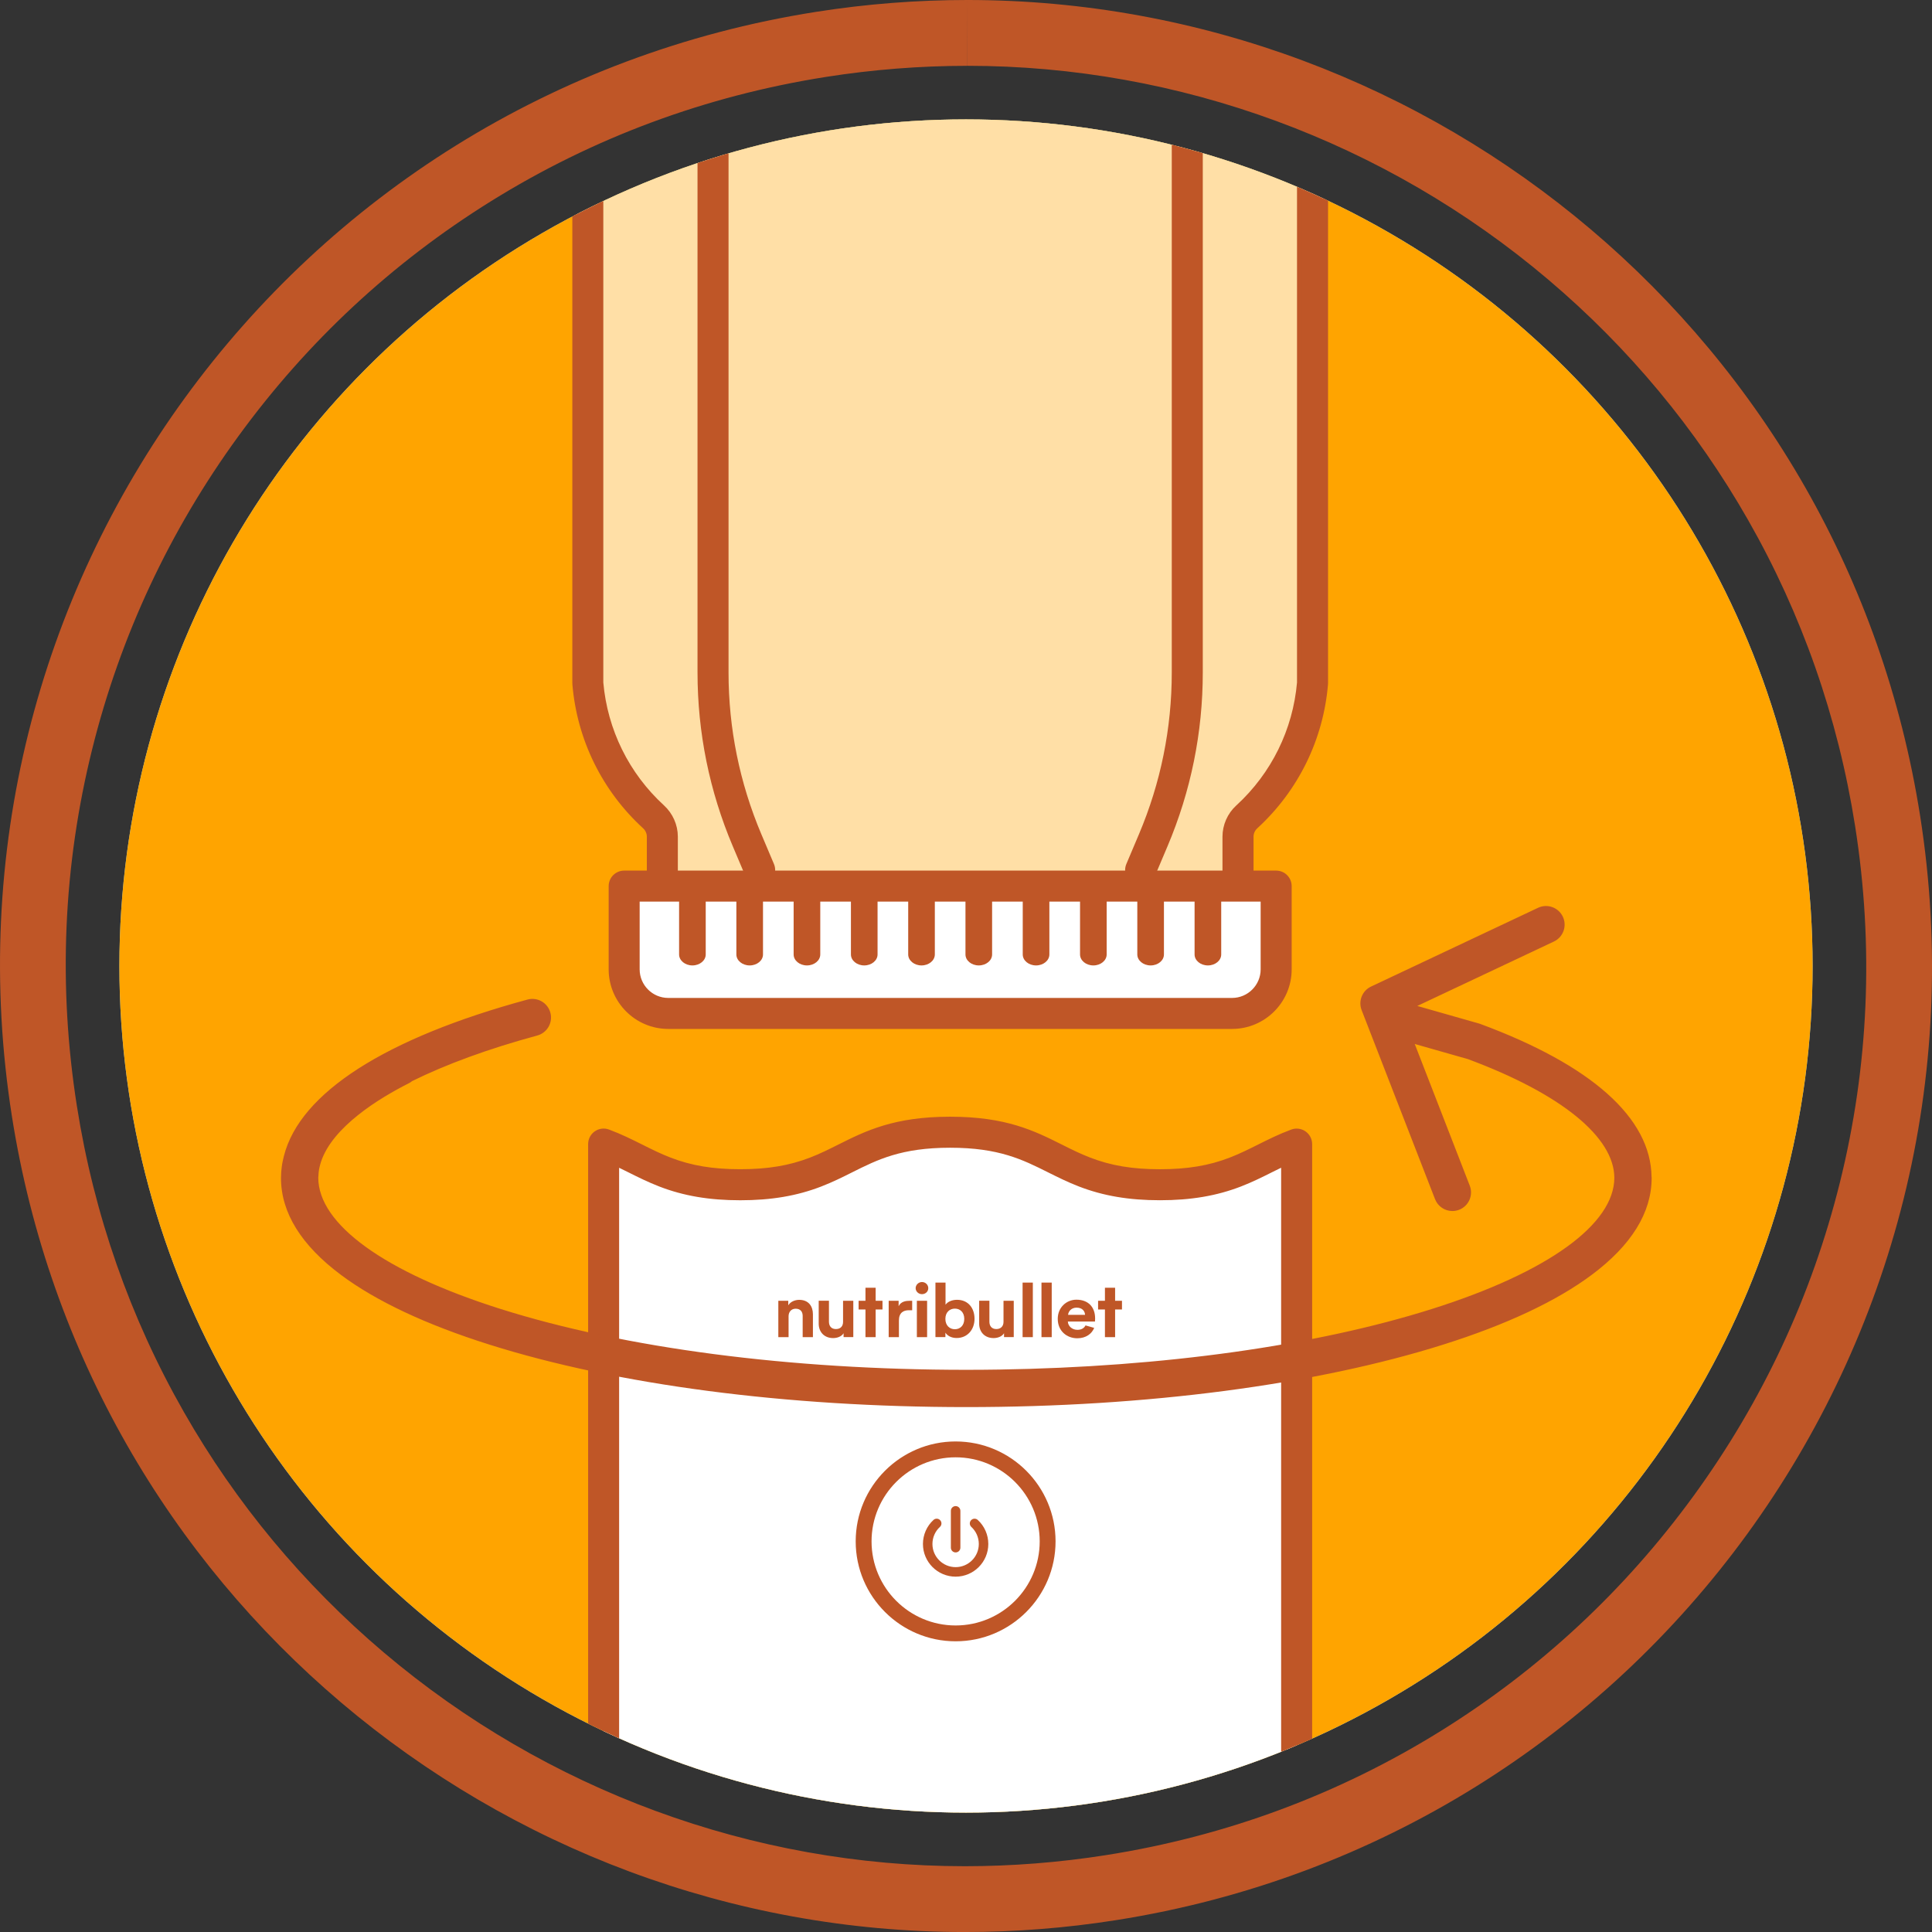
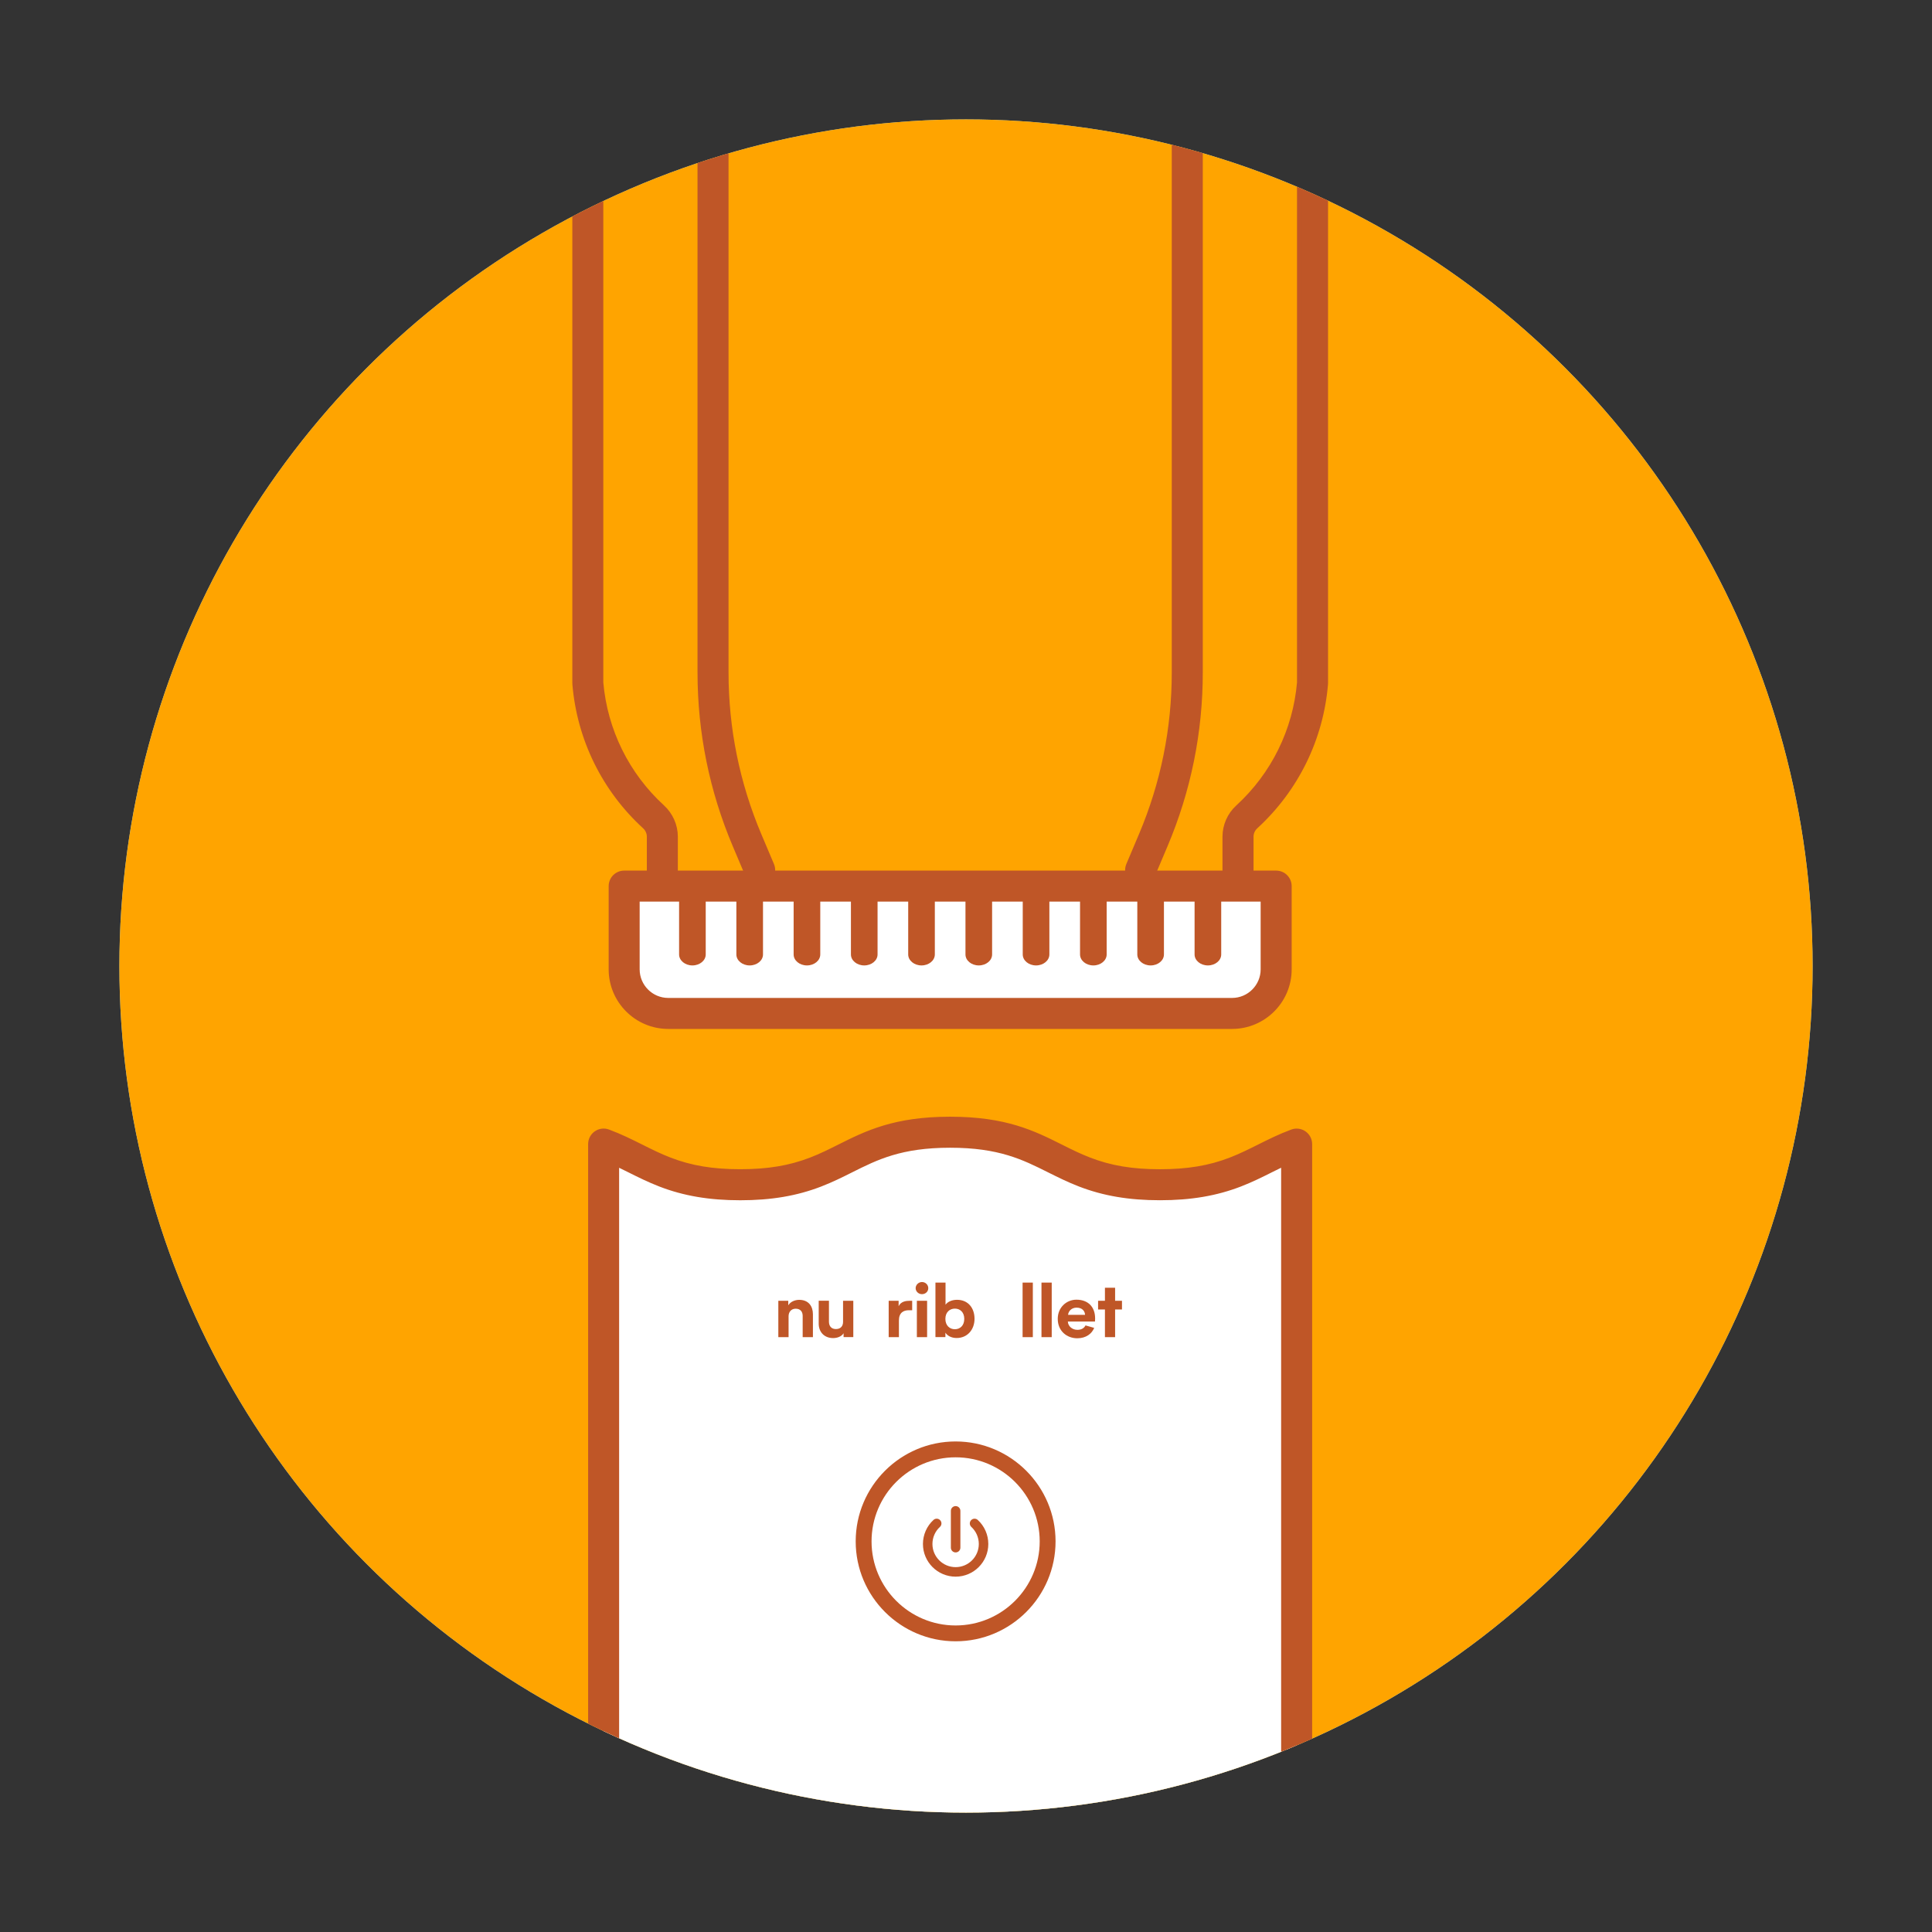
<svg xmlns="http://www.w3.org/2000/svg" id="Capa_2" data-name="Capa 2" viewBox="0 0 880.8 880.8">
  <rect x="0" y="0" width="880.8" height="880.8" fill="#333333" stroke="none" />
  <defs>
    <style>      .cls-1 {        fill: #00579c;      }      .cls-2, .cls-3, .cls-4 {        fill: #bf5627;      }      .cls-5 {        fill: #231f20;      }      .cls-3, .cls-4 {        stroke: #bf5627;        stroke-miterlimit: 10;      }      .cls-6 {        opacity: .65;      }      .cls-6, .cls-7 {        fill: #fff;      }      .cls-8 {        fill: #8a8c8e;      }      .cls-9 {        fill: #ffa400;      }      .cls-10 {        fill: #96d1e8;      }      .cls-4 {        stroke-width: 2px;      }      .cls-11 {        clip-path: url(#clippath);      }    </style>
    <clipPath id="clippath">
      <circle class="cls-9" cx="440.4" cy="440.4" r="385.97" />
    </clipPath>
  </defs>
  <g id="Layer_1" data-name="Layer 1">
    <g>
      <circle class="cls-10" cx="440.4" cy="440.4" r="385.97" />
      <g>
        <circle class="cls-9" cx="440.4" cy="440.4" r="385.97" />
        <g class="cls-11">
          <g>
            <g>
-               <path class="cls-6" d="M557.92,451.53h-249.48c-6.92,0-12.54-5.63-12.54-12.54v-57.55c0-1.71-.76-3.39-2.08-4.6-18.44-16.9-29.76-39.93-31.87-64.87-.01-.17-.02-.34-.02-.51V-295.17c0-3.35,2.72-6.07,6.07-6.07h330.39c3.35,0,6.07,2.72,6.07,6.07V311.45c0,.17,0,.34-.02.51-2.1,24.87-13.39,47.88-31.78,64.8l-.16.15c-1.28,1.17-2.01,2.83-2.01,4.55v57.53c0,6.92-5.63,12.54-12.54,12.54Z" />
              <path class="cls-4" d="M557.92,451.53h-249.48c-6.92,0-12.54-5.63-12.54-12.54v-57.55c0-1.71-.76-3.39-2.08-4.6-18.44-16.9-29.76-39.93-31.87-64.87-.01-.17-.02-.34-.02-.51V-295.17c0-3.35,2.72-6.07,6.07-6.07h330.39c3.35,0,6.07,2.72,6.07,6.07V311.45c0,.17,0,.34-.02.51-2.1,24.87-13.39,47.88-31.78,64.8l-.16.15c-1.28,1.17-2.01,2.83-2.01,4.55v57.53c0,6.92-5.63,12.54-12.54,12.54ZM274.05,311.19c1.91,21.79,11.83,41.92,27.96,56.7,3.82,3.5,6.02,8.44,6.02,13.55v57.55c0,.23.18.41.41.41h249.48c.23,0,.41-.19.41-.41v-57.53c0-5.12,2.17-10.04,5.95-13.5l.15-.13c16.09-14.79,25.98-34.9,27.88-56.63V-289.1h-318.26V311.19Z" />
              <path class="cls-4" d="M346.34,402.71c-2.36,0-4.61-1.39-5.59-3.7l-5.73-13.54c-10.63-25.1-16.02-51.64-16.02-78.9V-213.61c0-3.35,2.72-6.07,6.07-6.07s6.07,2.72,6.07,6.07V306.57c0,25.62,5.07,50.57,15.05,74.17l5.73,13.54c1.31,3.09-.14,6.65-3.22,7.95-.77.33-1.57.48-2.36.48Z" />
              <path class="cls-4" d="M520.01,402.71c-.79,0-1.59-.16-2.36-.48-3.09-1.31-4.53-4.87-3.22-7.95l5.73-13.54c9.99-23.59,15.05-48.54,15.05-74.17V-213.61c0-3.35,2.72-6.07,6.07-6.07s6.07,2.72,6.07,6.07V306.57c0,27.26-5.39,53.8-16.02,78.9l-5.73,13.54c-.98,2.31-3.23,3.7-5.59,3.7Z" />
              <path class="cls-5" d="M570.97,425.98h-275.58c-3.35,0-6.07-2.72-6.07-6.07s2.72-6.07,6.07-6.07h275.58c3.35,0,6.07,2.72,6.07,6.07s-2.72,6.07-6.07,6.07Z" />
              <path class="cls-7" d="M540.1,462.02h-213.84c-11.89,0-27.67.06-35.26-7.92-7.11-7.48-6.43-22.64-6.43-33.77v-16.34h297.24v16.34c0,10.12,1.89,24.9-4.11,32.12-7.65,9.21-24.68,9.57-37.59,9.57Z" />
              <path class="cls-4" d="M561.69,468.09h-257.03c-14.43,0-26.17-11.74-26.17-26.17v-37.94c0-3.35,2.72-6.07,6.07-6.07h297.24c3.35,0,6.07,2.72,6.07,6.07v37.94c0,14.43-11.74,26.17-26.17,26.17ZM290.62,410.05v31.87c0,7.74,6.3,14.04,14.04,14.04h257.03c7.74,0,14.04-6.3,14.04-14.04v-31.87h-285.1Z" />
              <g>
                <path class="cls-2" d="M315.67,397.92c-3.35,0-6.07,2.24-6.07,5.01v32.2c0,2.77,2.72,5.01,6.07,5.01s6.07-2.24,6.07-5.01v-32.2c0-2.77-2.72-5.01-6.07-5.01Z" />
                <path class="cls-2" d="M341.78,397.92c-3.35,0-6.07,2.24-6.07,5.01v32.2c0,2.77,2.72,5.01,6.07,5.01s6.07-2.24,6.07-5.01v-32.2c0-2.77-2.72-5.01-6.07-5.01Z" />
                <path class="cls-2" d="M367.89,397.92c-3.35,0-6.07,2.24-6.07,5.01v32.2c0,2.77,2.72,5.01,6.07,5.01s6.07-2.24,6.07-5.01v-32.2c0-2.77-2.72-5.01-6.07-5.01Z" />
                <path class="cls-2" d="M394.01,397.92c-3.35,0-6.07,2.24-6.07,5.01v32.2c0,2.77,2.72,5.01,6.07,5.01s6.07-2.24,6.07-5.01v-32.2c0-2.77-2.72-5.01-6.07-5.01Z" />
                <path class="cls-2" d="M420.12,397.92c-3.35,0-6.07,2.24-6.07,5.01v32.2c0,2.77,2.72,5.01,6.07,5.01s6.07-2.24,6.07-5.01v-32.2c0-2.77-2.72-5.01-6.07-5.01Z" />
                <path class="cls-2" d="M446.23,397.92c-3.35,0-6.07,2.24-6.07,5.01v32.2c0,2.77,2.72,5.01,6.07,5.01s6.07-2.24,6.07-5.01v-32.2c0-2.77-2.72-5.01-6.07-5.01Z" />
                <path class="cls-2" d="M472.34,397.92c-3.35,0-6.07,2.24-6.07,5.01v32.2c0,2.77,2.72,5.01,6.07,5.01s6.07-2.24,6.07-5.01v-32.2c0-2.77-2.72-5.01-6.07-5.01Z" />
                <path class="cls-2" d="M498.46,397.92c-3.35,0-6.07,2.24-6.07,5.01v32.2c0,2.77,2.72,5.01,6.07,5.01s6.07-2.24,6.07-5.01v-32.2c0-2.77-2.72-5.01-6.07-5.01Z" />
                <path class="cls-2" d="M524.57,397.92c-3.35,0-6.07,2.24-6.07,5.01v32.2c0,2.77,2.72,5.01,6.07,5.01s6.07-2.24,6.07-5.01v-32.2c0-2.77-2.72-5.01-6.07-5.01Z" />
                <path class="cls-2" d="M550.68,397.92c-3.35,0-6.07,2.24-6.07,5.01v32.2c0,2.77,2.72,5.01,6.07,5.01s6.07-2.24,6.07-5.01v-32.2c0-2.77-2.72-5.01-6.07-5.01Z" />
              </g>
            </g>
            <g>
              <path class="cls-7" d="M591.15,521.59v338.63c0,4.6-3.73,8.32-8.34,8.32h1.86c3.47,0,6.2,2.99,5.9,6.46l-2.46,27.59c-.74,8.31-7.7,14.67-16.04,14.67h-277.79c-8.34,0-15.3-6.36-16.04-14.67l-2.46-27.59c-.3-3.47,2.43-6.46,5.9-6.46h1.86c-4.61,0-8.34-3.73-8.34-8.32v-338.63c10.22,3.8,17.89,8.87,27.96,12.76,8.64,3.34,19.05,5.78,34.34,5.78s25.69-2.44,34.34-5.78c18.38-7.08,28.79-18.17,61.33-18.17s42.92,11.08,61.3,18.17c8.64,3.34,19.05,5.78,34.35,5.78s25.71-2.44,34.35-5.78c10.06-3.89,17.73-8.96,27.96-12.76Z" />
              <path class="cls-8" d="M590.57,875l-2.46,27.59c-.74,8.31-7.7,14.67-16.04,14.67h-277.79c-8.34,0-15.3-6.36-16.04-14.67l-2.46-27.59c-.3-3.47,2.43-6.46,5.9-6.46h302.99c3.47,0,6.2,2.99,5.9,6.46Z" />
              <path class="cls-7" d="M590.57,875l-2.46,27.59c-.74,8.31-7.7,14.67-16.04,14.67h-277.79c-8.34,0-15.3-6.36-16.04-14.67l-2.46-27.59c-.3-3.47,2.43-6.46,5.9-6.46h302.99c3.47,0,6.2,2.99,5.9,6.46Z" />
              <path class="cls-1" d="M582.81,874.61h-299.26c-3.35,0-6.07-2.72-6.07-6.07s2.72-6.07,6.07-6.07h299.26c3.35,0,6.07,2.72,6.07,6.07s-2.72,6.07-6.07,6.07Z" />
              <path class="cls-2" d="M359.51,609.6h-4.67v-16.57h4.53v2.06c1.05-1.72,3.13-2.49,4.99-2.49,4.29,0,6.25,2.93,6.25,6.57v10.44h-4.67s0-9.67,0-9.67c0-1.85-.95-3.3-3.2-3.3-2.04,0-3.23,1.52-3.23,3.44v9.53Z" />
              <path class="cls-2" d="M384.6,607.81c-.95,1.55-2.95,2.22-4.78,2.22-4.18,0-6.57-2.93-6.57-6.54v-10.48h4.67v9.57c0,1.85.98,3.34,3.16,3.34s3.27-1.35,3.27-3.27v-9.63h4.67v16.57h-4.43v-1.79Z" />
              <path class="cls-2" d="M415.85,597.34h-1.57c-2.39,0-4.46,1.11-4.46,4.68v7.58h-4.67v-16.57h4.53s0,2.46,0,2.46c1.05-2.19,3.44-2.46,4.92-2.46h1.26v4.32Z" />
              <rect class="cls-2" x="418" y="593.03" width="4.67" height="16.57" />
              <path class="cls-2" d="M426.47,609.6v-24.87h4.6v10.11c.77-1.18,2.67-2.26,5.24-2.26,5.06,0,7.98,3.74,7.98,8.66s-3.23,8.76-8.15,8.76c-2.39,0-4.22-1.01-5.13-2.43v2.02h-4.53ZM435.32,596.6c-2.35,0-4.32,1.65-4.32,4.68s1.97,4.72,4.32,4.72c2.39,0,4.29-1.68,4.29-4.72s-1.9-4.68-4.29-4.68h0Z" />
-               <path class="cls-2" d="M457.75,607.81c-.95,1.55-2.95,2.22-4.78,2.22-4.18,0-6.57-2.93-6.57-6.54v-10.48h4.67v9.57c0,1.85.98,3.34,3.16,3.34,2.07,0,3.27-1.35,3.27-3.27v-9.63h4.67v16.57h-4.43v-1.79Z" />
              <rect class="cls-2" x="466.2" y="584.73" width="4.67" height="24.87" />
              <rect class="cls-2" x="474.81" y="584.73" width="4.67" height="24.87" />
              <polygon class="cls-2" points="511.51 593.02 508.38 593.02 508.38 587.09 503.74 587.09 503.74 593.02 500.62 593.02 500.62 597 503.74 597 503.74 609.6 508.38 609.6 508.38 597 511.51 597 511.51 593.02" />
-               <polygon class="cls-2" points="402.33 593.02 399.21 593.02 399.21 587.09 394.57 587.09 394.57 593.02 391.44 593.02 391.44 597 394.57 597 394.57 609.6 399.21 609.6 399.21 597 402.33 597 402.33 593.02" />
              <path class="cls-2" d="M420.32,584.48c1.62,0,2.88,1.25,2.88,2.8s-1.26,2.73-2.88,2.73c-1.58,0-2.88-1.25-2.88-2.73s1.3-2.8,2.88-2.8h0Z" />
              <path class="cls-2" d="M494.9,604.24c-.63,1.21-1.79,2.03-3.71,2.03-2.32,0-4.25-1.58-4.36-3.77h12.37c0-.07.07-.74.07-1.38,0-5.32-3.2-8.59-8.54-8.59-4.43,0-8.5,3.44-8.5,8.73,0,5.59,4.18,8.86,8.92,8.86,3.99,0,6.66-2.11,7.69-4.74l-3.95-1.12ZM490.81,596.16c2.67,0,3.79,1.62,3.86,3.27h-7.73c.11-1.52,1.44-3.27,3.86-3.27h0Z" />
-               <path class="cls-2" d="M435.67,748.27c-25.12,0-45.56-20.44-45.56-45.56s20.44-45.55,45.56-45.55,45.56,20.44,45.56,45.55-20.44,45.56-45.56,45.56ZM435.67,664.39c-21.14,0-38.33,17.19-38.33,38.33s17.19,38.33,38.33,38.33,38.33-17.2,38.33-38.33-17.19-38.33-38.33-38.33Z" />
+               <path class="cls-2" d="M435.67,748.27c-25.12,0-45.56-20.44-45.56-45.56s20.44-45.55,45.56-45.55,45.56,20.44,45.56,45.55-20.44,45.56-45.56,45.56ZM435.67,664.39c-21.14,0-38.33,17.19-38.33,38.33s17.19,38.33,38.33,38.33,38.33-17.2,38.33-38.33-17.19-38.33-38.33-38.33" />
              <path class="cls-2" d="M435.68,718.8c-8.22,0-14.91-6.68-14.91-14.9,0-4.17,1.75-8.17,4.81-10.96.89-.81,2.26-.75,3.06.14.81.88.75,2.25-.14,3.06-2.16,1.97-3.4,4.8-3.4,7.76,0,5.83,4.75,10.56,10.58,10.56s10.56-4.74,10.56-10.56c0-2.96-1.24-5.79-3.4-7.76-.88-.81-.94-2.18-.14-3.06.81-.88,2.18-.94,3.06-.14,3.06,2.79,4.81,6.79,4.81,10.96,0,8.22-6.68,14.9-14.9,14.9Z" />
              <path class="cls-2" d="M435.67,707.75c-1.2,0-2.17-.97-2.17-2.17v-16.78c0-1.2.97-2.17,2.17-2.17s2.17.97,2.17,2.17v16.78c0,1.2-.97,2.17-2.17,2.17Z" />
              <circle class="cls-1" cx="393.22" cy="842.19" r="4.49" />
              <circle class="cls-1" cx="419.86" cy="842.19" r="4.49" />
              <circle class="cls-1" cx="446.49" cy="842.19" r="4.49" />
              <circle class="cls-1" cx="473.13" cy="842.19" r="4.49" />
              <path class="cls-4" d="M572.07,923.32h-277.79c-11.57,0-21.06-8.68-22.08-20.2l-2.46-27.59c-.23-2.61.41-5.22,1.77-7.41-1.5-2.27-2.38-4.99-2.38-7.91v-338.63c0-1.99.97-3.85,2.6-4.98,1.63-1.13,3.71-1.4,5.58-.7,5.58,2.08,10.4,4.49,15.07,6.82,4.3,2.15,8.36,4.19,12.97,5.96,9.62,3.72,19.54,5.37,32.15,5.37s22.53-1.66,32.15-5.37c4.61-1.77,8.67-3.81,12.97-5.96,12.39-6.2,25.2-12.61,50.55-12.61s38.13,6.41,50.51,12.61c4.3,2.16,8.37,4.19,12.97,5.96,9.62,3.72,19.54,5.38,32.17,5.38s22.55-1.66,32.17-5.37c4.58-1.77,8.63-3.8,12.92-5.94,4.68-2.34,9.51-4.76,15.12-6.84,1.86-.69,3.95-.43,5.58.71,1.63,1.13,2.6,2.99,2.6,4.98v338.63c0,2.92-.87,5.64-2.38,7.91,1.37,2.19,2,4.8,1.77,7.41l-2.46,27.6c-1.02,11.51-10.52,20.2-22.08,20.2ZM281.84,874.61l2.44,27.45c.46,5.21,4.76,9.14,10,9.14h277.79c5.24,0,9.54-3.93,10-9.14l2.44-27.45h-1.71c-3.35,0-6.07-2.72-6.07-6.07s2.72-6.07,6.07-6.07c1.25,0,2.27-1.01,2.27-2.26v-329.44c-1.91.91-3.8,1.85-5.73,2.82-4.35,2.18-8.85,4.43-13.98,6.41-10.93,4.22-22.54,6.19-36.54,6.19s-25.61-1.97-36.54-6.19c-5.14-1.98-9.66-4.25-14.04-6.43-11.63-5.82-22.62-11.32-45.08-11.32s-33.48,5.5-45.12,11.33c-4.37,2.19-8.89,4.45-14.03,6.43-10.92,4.22-22.53,6.19-36.52,6.19s-25.6-1.97-36.52-6.19c-5.14-1.99-9.66-4.25-14.03-6.43-1.92-.96-3.79-1.9-5.68-2.8v329.44c0,1.24,1.02,2.26,2.27,2.26,3.35,0,6.07,2.72,6.07,6.07s-2.72,6.07-6.07,6.07h-1.71Z" />
            </g>
-             <path class="cls-3" d="M752.47,536.85c0-.09-.02-.17-.03-.26-.28-26.61-27.15-50.58-77.78-69.32-.19-.07-.39-.14-.59-.19l-29.34-8.35,63.5-29.95c3.99-1.88,5.7-6.65,3.82-10.64s-6.65-5.71-10.64-3.82l-76.13,35.9c-3.8,1.79-5.56,6.21-4.04,10.13l33.46,86.16c1.23,3.16,4.25,5.1,7.45,5.1.96,0,1.94-.18,2.89-.54,4.12-1.6,6.16-6.23,4.56-10.35l-25.45-65.53,25.25,7.19c42.57,15.81,67,35.68,67.08,54.56-.07,21.56-30.47,43.52-83.43,60.27-53.11,16.8-122.76,26.52-197.5,27.67-4.98.08-9.99.12-15.01.12-80.39,0-155.86-9.87-212.51-27.78-52.96-16.75-83.36-38.72-83.43-60.27,0-.29.06-.58.07-.87.03-1,.13-2,.29-3,.16-.89.38-1.76.63-2.63.09-.31.17-.62.27-.92,5.37-16.24,26.83-29.32,40.34-36.14.53-.27,1-.59,1.44-.95,15.45-7.64,34.65-14.72,57.17-20.83,4.26-1.16,6.78-5.55,5.62-9.81-1.16-4.26-5.55-6.78-9.81-5.62-64.84,17.59-103.43,42.5-110.68,70.87-.2.77-.38,1.52-.53,2.27-.15.76-.31,1.52-.41,2.28-.26,1.79-.38,3.5-.39,5.13,0,.05-.01.1-.01.15,0,.02,0,.04,0,.05,0,.03,0,.07,0,.1,0,15.62,9.12,30.34,27.1,43.76,16.03,11.97,38.74,22.64,67.51,31.72,58.17,18.37,135.35,28.48,217.33,28.48s159.16-10.11,217.33-28.48c28.77-9.08,51.48-19.76,67.51-31.72,17.98-13.42,27.1-28.15,27.1-43.76,0-.03,0-.06,0-.08,0-.02,0-.05,0-.07Z" />
          </g>
        </g>
      </g>
    </g>
-     <path class="cls-2" d="M440.98,0v30c96.63,0,190.69,34.61,264.85,97.45,36.74,31.13,67.4,68.02,91.14,109.64,24.57,43.08,40.98,90,48.77,139.47,8.62,54.73,6.27,109.5-6.99,162.78-12.81,51.48-35.21,99.44-66.58,142.54-31.37,43.1-70.12,79.16-115.17,107.18-46.63,29-98.02,48.07-152.75,56.69-21.32,3.36-42.99,5.06-64.39,5.06-96.64,0-190.71-34.61-264.88-97.44-36.74-31.13-67.41-68.02-91.15-109.64-24.57-43.08-40.98-90-48.77-139.47-8.62-54.73-6.27-109.5,6.99-162.78,12.81-51.48,35.21-99.44,66.58-142.54,31.37-43.1,70.12-79.16,115.17-107.18,46.62-29,98.02-48.07,152.75-56.69,21.31-3.36,42.97-5.06,64.39-5.06l.04-30M440.94,0c-22.76,0-45.86,1.77-69.06,5.43C131.66,43.27-32.41,268.69,5.43,508.92c34.19,217.03,221.44,371.89,434.43,371.89,22.76,0,45.86-1.77,69.06-5.43,240.23-37.84,404.3-263.26,366.46-503.49C841.19,154.85,653.94-.02,440.94,0h0Z" />
  </g>
</svg>